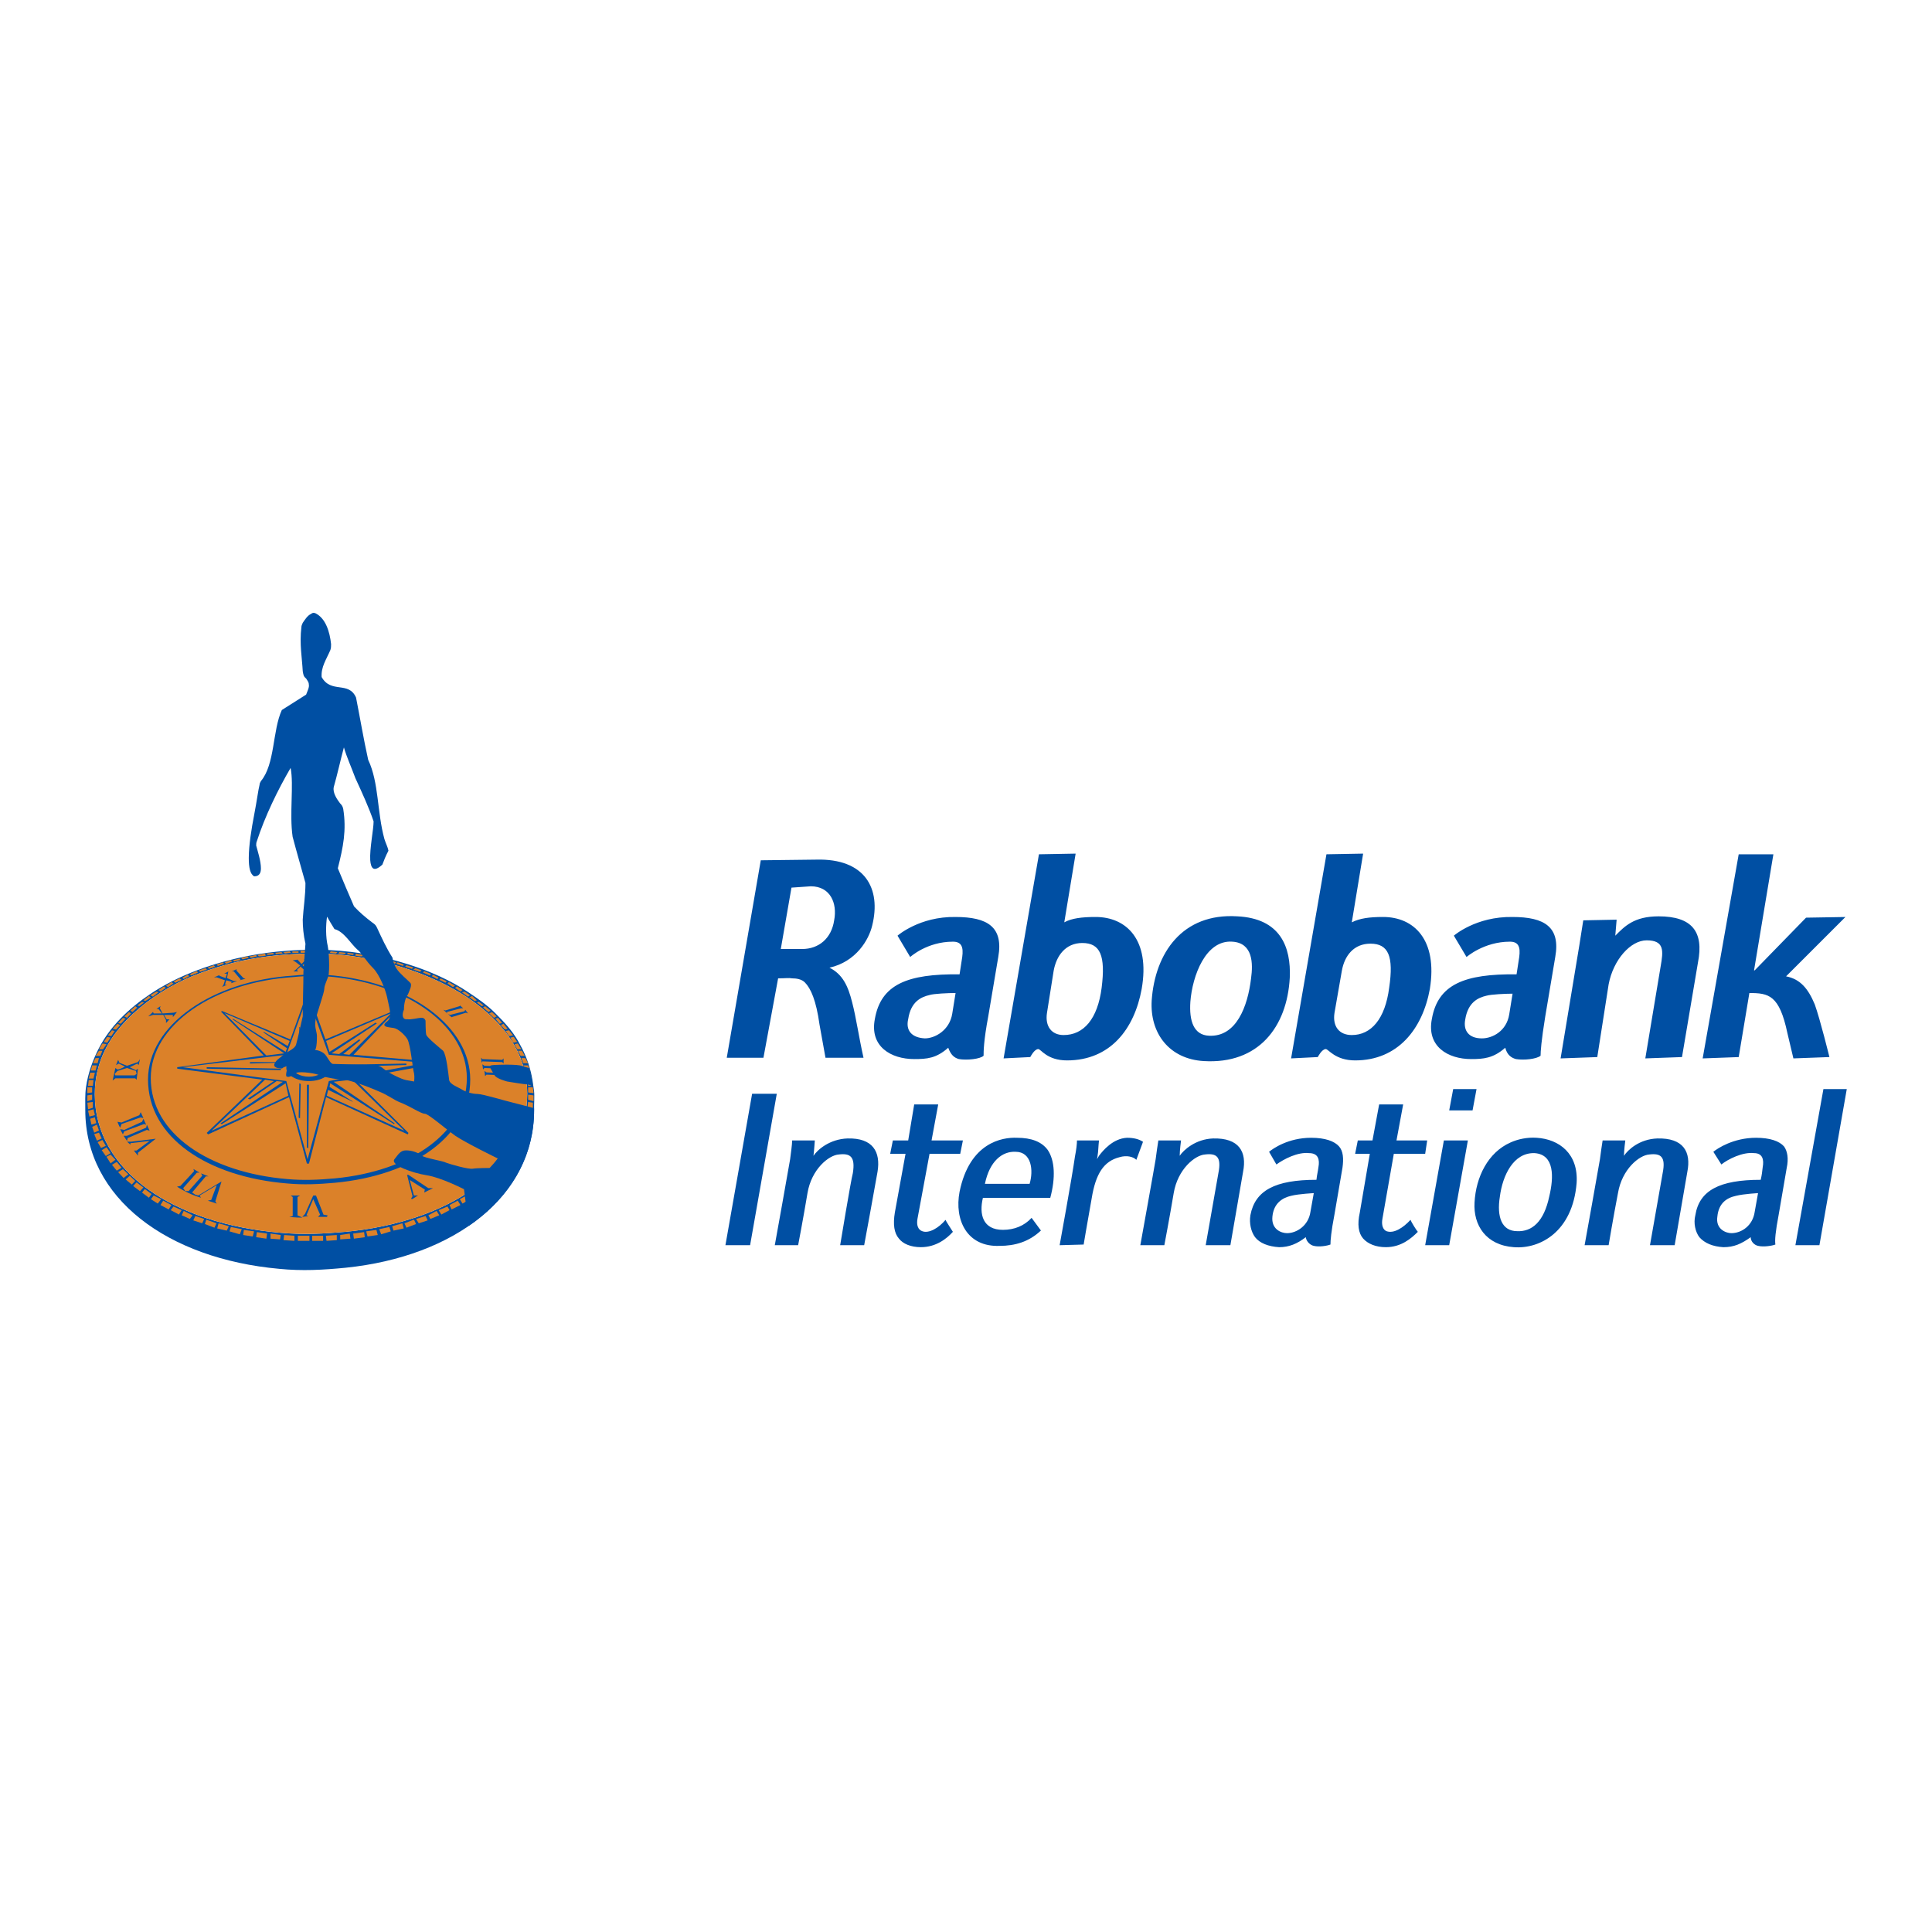
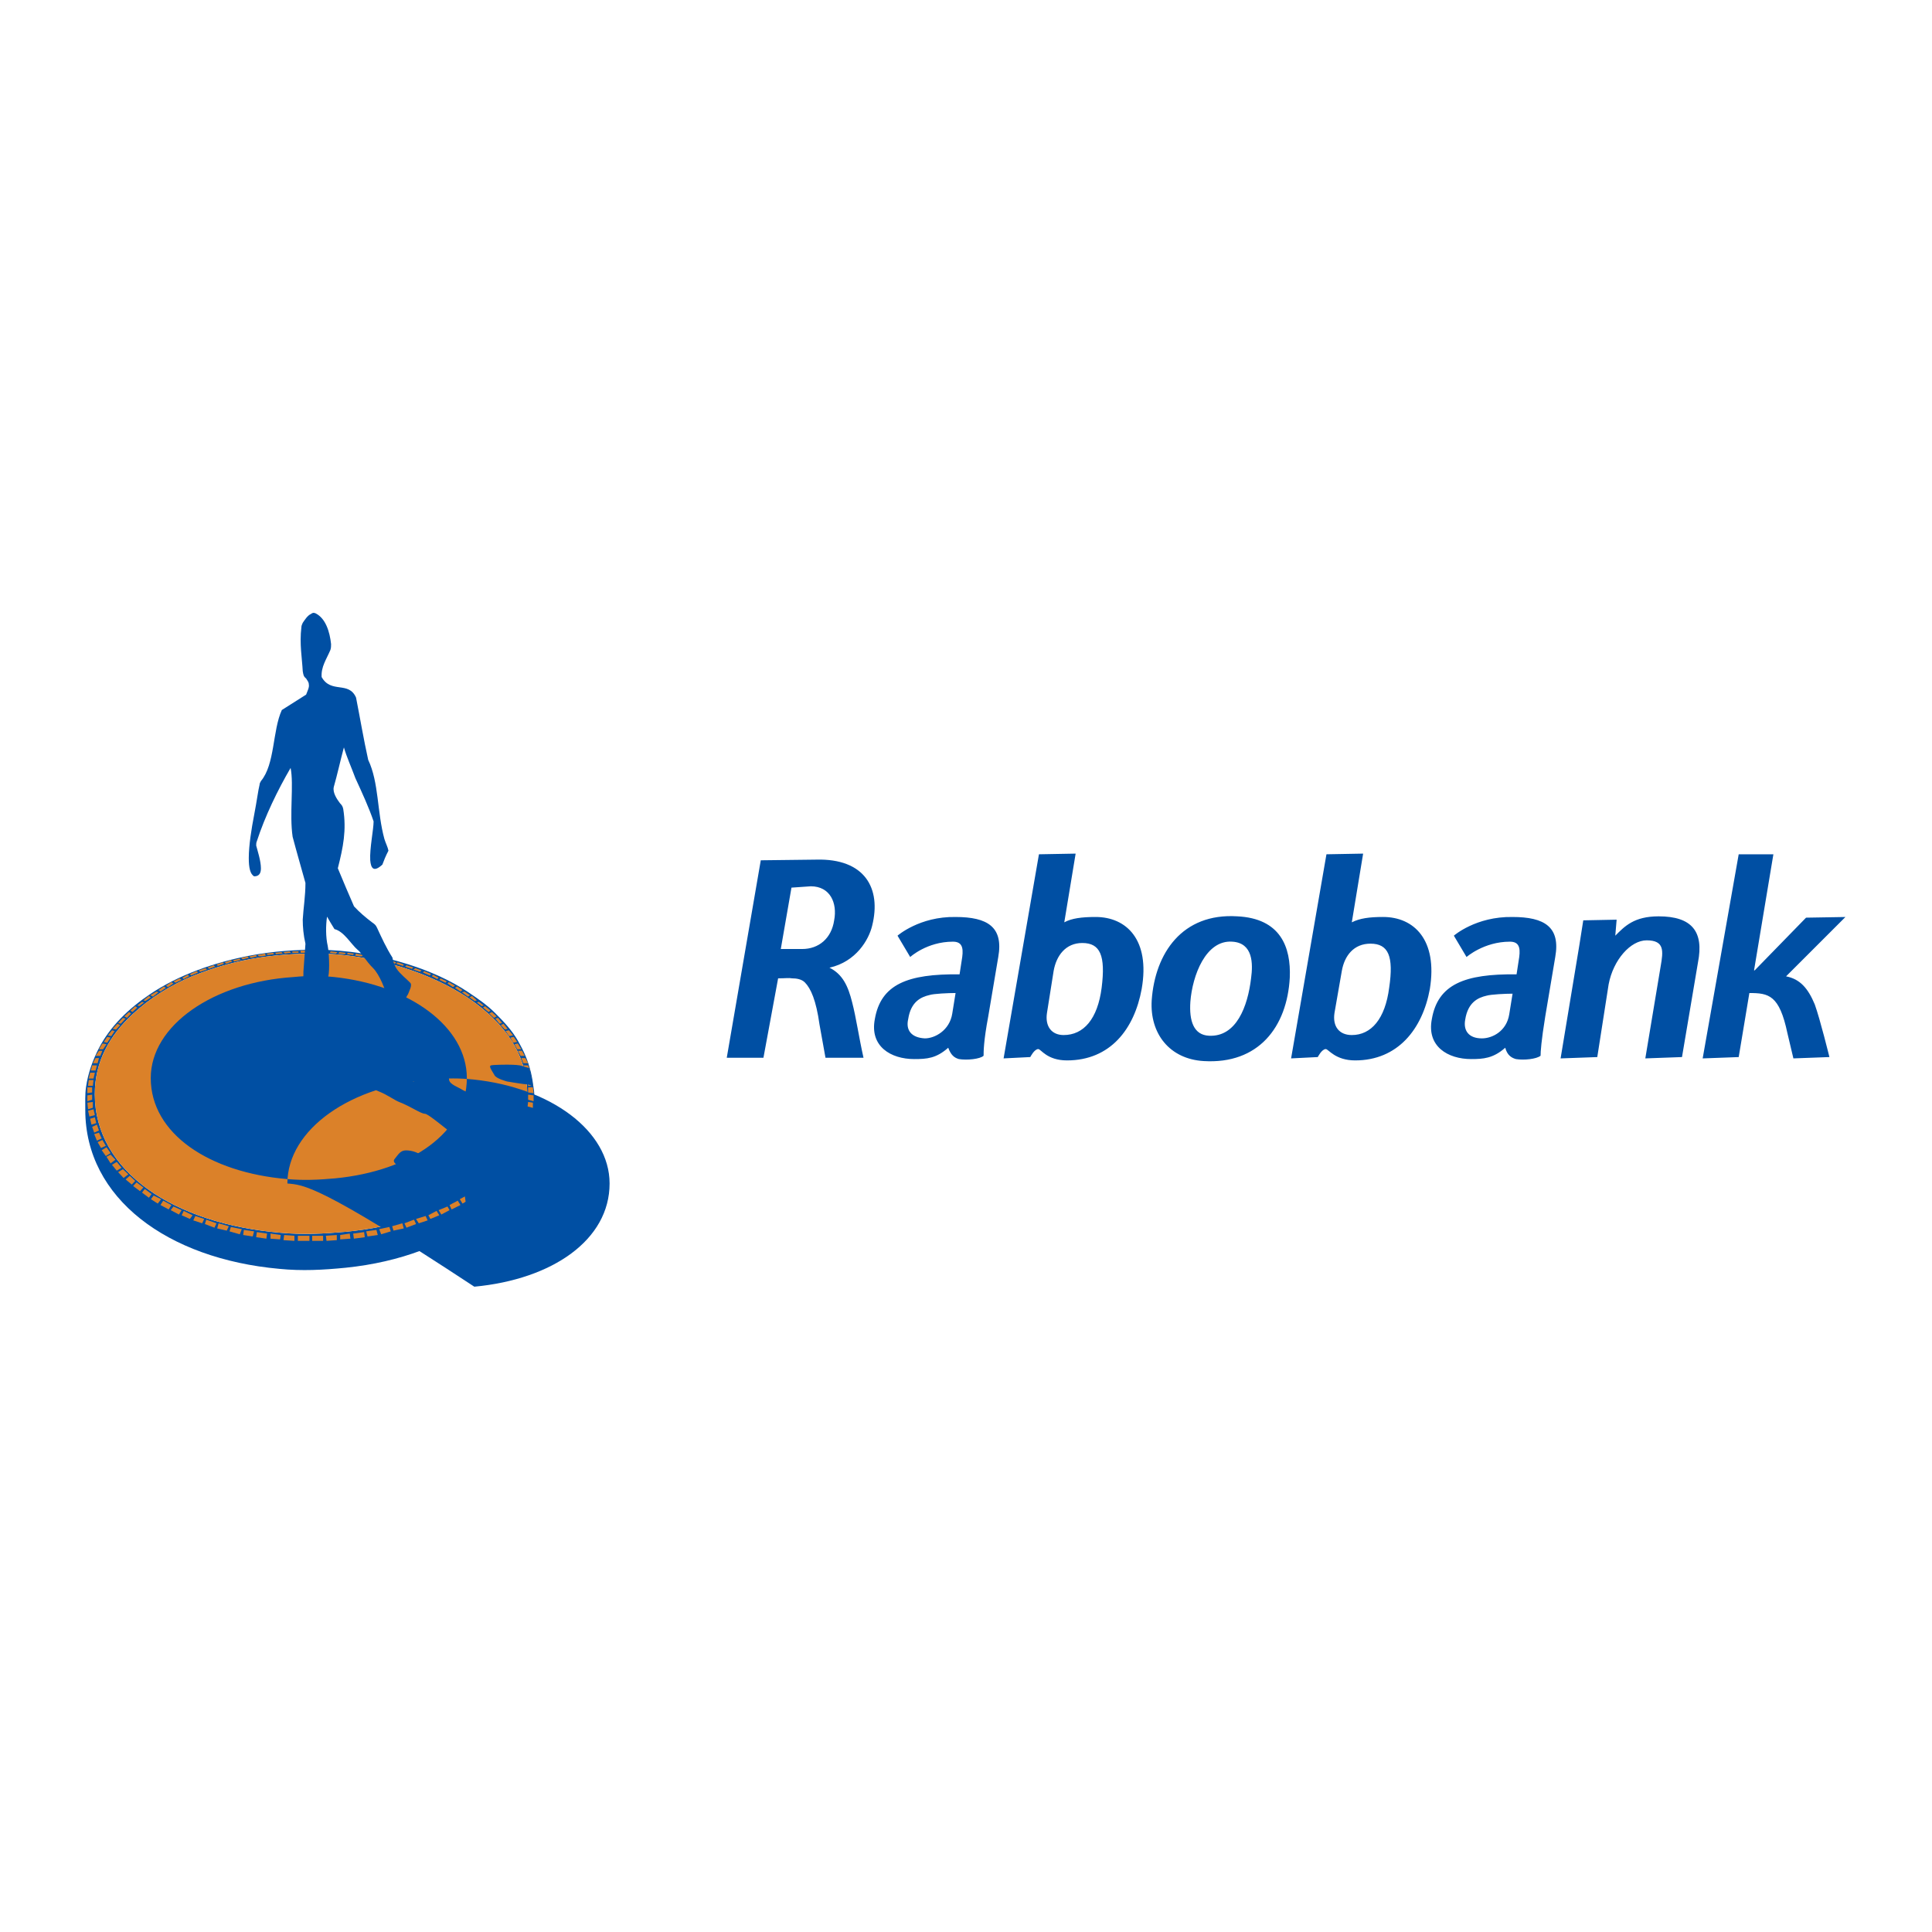
<svg xmlns="http://www.w3.org/2000/svg" version="1.0" id="Layer_1" x="0px" y="0px" width="192.756px" height="192.756px" viewBox="0 0 192.756 192.756" enable-background="new 0 0 192.756 192.756" xml:space="preserve">
  <g>
-     <polygon fill-rule="evenodd" clip-rule="evenodd" fill="#FFFFFF" points="0,0 192.756,0 192.756,192.756 0,192.756 0,0  " />
    <path fill-rule="evenodd" clip-rule="evenodd" fill="#004FA3" d="M28.072,123c-10.714-0.877-18.614-6.137-18.614-13.83   c0-3.287,1.49-5.852,3.732-7.947c1.745-1.629,3.93-3.021,6.325-3.96c1.749-0.685,3.59-1.227,5.401-1.563   c2.404-0.447,4.746-0.571,6.766-0.564c5.064,0.015,11.966,1.803,16.443,5.487c2.629,2.162,4.478,4.953,4.478,8.494   c0,7.5-7.733,12.811-18.175,13.785C32.249,123.098,30.251,123.193,28.072,123L28.072,123z M27.875,126.594   c-11.147-1.004-19.366-7.029-19.366-15.846c0-0.773-0.034-1.533,0.071-2.27c0.199-1.406,0.679-2.727,1.293-3.912   c1.13-2.18,2.96-3.932,5.079-5.365c2.864-1.937,6.421-3.178,9.947-3.854c2.348-0.451,4.683-0.601,6.79-0.589   c2.943,0.016,6.102,0.515,9.073,1.463c2.126,0.678,4.158,1.568,5.945,2.765c0.959,0.643,1.892,1.281,2.688,2.08   c0.859,0.861,1.678,1.717,2.283,2.777c0.57,0.998,0.998,1.938,1.29,3.145c0.132,0.549,0.221,1.152,0.311,1.842   c0.066,0.51-0.01,1.395,0.01,1.918c0,8.594-7.935,14.619-18.799,15.734C32.222,126.705,30.143,126.818,27.875,126.594   L27.875,126.594z" />
    <path fill-rule="evenodd" clip-rule="evenodd" fill="#DB8129" d="M28.072,123c-10.714-0.877-18.614-6.137-18.614-13.83   c0-3.287,1.49-5.852,3.732-7.947c1.745-1.629,3.93-3.021,6.325-3.96c1.749-0.685,3.59-1.227,5.401-1.563   c2.404-0.447,4.746-0.571,6.766-0.564c5.064,0.015,11.966,1.803,16.443,5.487c2.629,2.162,4.478,4.953,4.478,8.494   c0,7.5-7.733,12.811-18.175,13.785C32.249,123.098,30.251,123.193,28.072,123L28.072,123z" />
-     <path fill-rule="evenodd" clip-rule="evenodd" fill="#004FA3" d="M28.672,118.076c-8.002-0.656-13.903-4.6-13.903-10.369   c0-5.406,6.375-9.861,14.514-10.371c1.424-0.146,2.645-0.146,4.069,0c7.664,0.803,13.564,5.111,13.564,10.371   c0,5.623-5.697,9.566-13.496,10.297C31.792,118.15,30.3,118.223,28.672,118.076L28.672,118.076z M29.283,97.48   c-8.003,0.512-14.242,4.82-14.242,10.08c0,5.551,5.833,9.422,13.631,10.078c1.628,0.146,3.12,0.074,4.748-0.072   c7.596-0.73,13.157-4.602,13.157-10.006c0-5.113-5.697-9.275-13.225-10.08C31.927,97.336,30.707,97.336,29.283,97.48L29.283,97.48z   " />
-     <path fill-rule="evenodd" clip-rule="evenodd" fill="#004FA3" d="M29.866,108.078l0.137,0.072l-0.069,3.426l-0.137-0.072   L29.866,108.078L29.866,108.078z M30.824,105.674c0.889,0,1.574,0.363,1.574,0.873c0,0.438-0.685,0.875-1.574,0.875   c-0.89,0-1.643-0.438-1.643-0.875C29.181,106.037,29.934,105.674,30.824,105.674L30.824,105.674z M30.824,105.164   c1.232,0,2.19,0.654,2.19,1.383c0,0.73-0.958,1.312-2.19,1.312c-1.232,0-2.259-0.582-2.259-1.312   C28.565,105.818,29.592,105.164,30.824,105.164L30.824,105.164z M33.836,105.164l1.985-1.459l0.137,0.074l-1.711,1.385l0.616,0.072   l4.176-4.154l-6.503,2.77l0.342,1.094l4.586-2.916l0.136,0.074l-4.518,2.986L33.836,105.164L33.836,105.164z M32.741,108.734   l2.396,1.166h0.068l-2.327-1.457l0.068-0.365l6.366,4.08l0.068-0.072l-6.092-4.154l1.848-0.217l5.202,5.1l-7.735-3.496   L32.741,108.734L32.741,108.734z M30.824,99.115h-0.206l-1.643,4.59l-6.845-2.842l-0.068,0.074l4.244,4.371l-8.625,1.166v0.146   l8.488,1.094l-5.544,5.318l0.137,0.146l8.077-3.717l1.78,6.631h0.206l1.711-6.631l8.146,3.717l0.069-0.146l-5.408-5.393   l8.352-1.529v-0.146l-8.42-0.729l4.107-4.299l-0.137-0.074l-6.777,2.842L30.824,99.115L30.824,99.115z M30.687,99.406l2.122,5.83   l9.721,0.801l-9.721,1.822l-2.122,7.799l-2.122-7.799l-10.336-1.385l10.336-1.238L30.687,99.406L30.687,99.406z M30.619,108.225   h0.206l-0.068,6.34l-0.137-0.072V108.225L30.619,108.225z M29.866,105.09h0.137l-0.069-2.623h-0.068V105.09L29.866,105.09z    M30.619,105.018h0.206v-4.592l-0.206,0.146V105.018L30.619,105.018z M27.47,105.965l0.068,0.072l-2.601,0.074v-0.146H27.47   L27.47,105.965z M20.625,106.621l7.393,0.145v-0.145l-7.393-0.146V106.621L20.625,106.621z M21.104,112.814l7.667-3.496   l-0.274-1.24l-6.366,4.08l-0.137-0.072l6.229-4.154l-0.616-0.072l-2.669,1.822l-0.205-0.072l2.601-1.75l-0.89-0.145L21.104,112.814   L21.104,112.814z M28.907,103.852l-0.205,0.51l-2.328-1.385h-0.137l2.396,1.604l-0.137,0.365l-5.203-3.279h-0.137l5.203,3.424   l-1.78,0.219l-4.175-4.227L28.907,103.852L28.907,103.852z M33.152,106.475l7.393-0.219v-0.145l-7.393,0.145V106.475   L33.152,106.475z" />
-     <path fill-rule="evenodd" clip-rule="evenodd" fill="#004FA3" d="M12.671,113.908h0.41l2.459-0.295l-1.776,1.396v0.295l-0.41-0.516   h0.273l1.298-0.955l-1.913,0.221v0.146L12.671,113.908L12.671,113.908z M15.609,100.67l0.41-0.293l-0.069,0.219l0.273,0.516   l1.093-0.074l0.342-0.072l-0.41,0.514v-0.221H16.36l0.273,0.441h0.273l-0.341,0.369v-0.295l-0.274-0.516h-1.025l-0.477,0.148   l0.477-0.441l0.069,0.146h0.821l-0.342-0.441H15.609L15.609,100.67z M30.16,121.408l0.274-0.295l0.819-1.838h0.273l0.751,1.912   l0.41,0.074l-0.068,0.146h-0.888l0.205-0.221l-0.683-1.545l-0.684,1.619l0.206,0.072L30.16,121.408L30.16,121.408z M46.214,100.596   l-0.341-0.293v0.074l-1.435,0.439l-0.206-0.072l0.41,0.367l-0.068-0.146l1.434-0.369H46.214L46.214,100.596z M46.692,101.111   l-0.273-0.367l-0.069,0.146l-1.434,0.367l-0.205-0.074l0.41,0.369l-0.068-0.074l1.435-0.441L46.692,101.111L46.692,101.111z    M41.022,119.57l0.137-0.221l-0.546-2.133h0.136l1.981,1.324h0.478l-0.888,0.439l0.068-0.293l-1.503-0.957l0.41,1.545h0.41   c-0.273,0.148-0.41,0.295-0.614,0.367L41.022,119.57L41.022,119.57z M19.297,116.629l0.616,0.367h-0.274l-1.366,1.545l0.205,0.293   h0.342l1.367-1.545l-0.137-0.221l0.751,0.295h-0.273l-1.366,1.617l0.342,0.221l0.273,0.074l2.323-1.396l-0.615,1.984l0.137,0.221   l-0.888-0.295l0.341-0.072l0.547-1.471l-1.708,1.029l0.136,0.221c-1.297-0.367-2.39-1.104-2.39-1.104L18,118.318l1.366-1.469   L19.297,116.629L19.297,116.629z M23.67,97.877l-0.615,0.219l0.068-0.146l-0.546-0.146l-0.138,0.441h0.206l-0.479,0.221   l0.138-0.221l0.135-0.441l-0.819-0.295h-0.273l0.546-0.221v0.072l0.615,0.223l0.137-0.441h-0.273l0.409-0.222l-0.136,0.663   l0.683,0.295H23.67L23.67,97.877z M30.16,121.482c-0.683,0-1.298-0.074-1.298-0.074l0.342-0.074v-1.91l-0.206-0.148h0.957   l-0.273,0.148v1.838l0.34,0.146L30.16,121.482L30.16,121.482z M11.509,107.289h1.914l0.205-0.146l-0.068-0.295l-0.888-0.295   l-0.957,0.295l-0.273,0.295L11.509,107.289L11.509,107.289z M11.578,106.26l0.205-0.516l0.137,0.293l0.751,0.295l1.093-0.367   l0.205-0.295l-0.137,0.59l-0.136-0.148l-0.751,0.369l0.615,0.293l0.205-0.146l-0.137,1.104l-0.137-0.148h-1.981l-0.272,0.221   l0.272-1.25l0.206,0.148c0.273,0,0.751-0.295,0.751-0.295l-0.615-0.295L11.578,106.26L11.578,106.26z M50.245,106.111v-0.514   l-0.137,0.146l-1.981-0.074l-0.137-0.146l0.068,0.514l0.068-0.146l1.981,0.074L50.245,106.111L50.245,106.111z M50.655,107.361   v-0.439l-0.205,0.146l-1.913-0.074l-0.206-0.146l0.068,0.514l0.137-0.146l1.913,0.074L50.655,107.361L50.655,107.361z    M50.45,106.701v-0.441l-0.137,0.146l-1.981-0.074l-0.205-0.146l0.068,0.516l0.137-0.148l1.981,0.074L50.45,106.701L50.45,106.701z    M30.023,96.479l0.342,0.294l-0.068,0.146l0.547-0.073l-0.206-0.073l-0.479-0.515h0.069l0,0l0.546-0.515h-0.478l0.137,0.074   l-0.342,0.367l0,0l-0.409-0.441l-0.479,0.074l0.273,0.147l0.479,0.368l-0.479,0.441l-0.205,0.146h0.478l-0.136-0.146l0.409-0.368   V96.479L30.023,96.479z M23.124,96.919l0.479-0.22v0.147l0.683,0.736l0.205,0.072l-0.615,0.148l0.137-0.074l-0.684-0.81H23.124   L23.124,96.919z M12.329,113.318h0.342l1.913-0.809l0.069-0.295l0.273,0.59l-0.273-0.074l-1.914,0.809l-0.068,0.295   C12.535,113.613,12.329,113.318,12.329,113.318L12.329,113.318z M11.715,111.922l0.41,0.072l1.776-0.734l0.136-0.295l0.273,0.59   l-0.273-0.074l-1.913,0.662l-0.137,0.367C11.851,112.289,11.715,111.922,11.715,111.922L11.715,111.922z M11.988,112.656   l0.41,0.074l1.775-0.809l0.137-0.295l0.274,0.588l-0.205-0.072l-1.981,0.734l-0.137,0.295   C12.125,112.951,11.988,112.656,11.988,112.656L11.988,112.656z" />
+     <path fill-rule="evenodd" clip-rule="evenodd" fill="#004FA3" d="M28.672,118.076c0-5.406,6.375-9.861,14.514-10.371c1.424-0.146,2.645-0.146,4.069,0c7.664,0.803,13.564,5.111,13.564,10.371   c0,5.623-5.697,9.566-13.496,10.297C31.792,118.15,30.3,118.223,28.672,118.076L28.672,118.076z M29.283,97.48   c-8.003,0.512-14.242,4.82-14.242,10.08c0,5.551,5.833,9.422,13.631,10.078c1.628,0.146,3.12,0.074,4.748-0.072   c7.596-0.73,13.157-4.602,13.157-10.006c0-5.113-5.697-9.275-13.225-10.08C31.927,97.336,30.707,97.336,29.283,97.48L29.283,97.48z   " />
    <path fill-rule="evenodd" clip-rule="evenodd" fill="#DB8129" d="M32.237,123.801v-0.51h-1.091v0.51H32.237L32.237,123.801z    M31.079,95.061h-0.409v-0.219h0.409V95.061L31.079,95.061z M29.715,123.801v-0.51h1.159v0.51H29.715L29.715,123.801z    M28.351,123.217l1.023,0.074v0.51l-1.091-0.072L28.351,123.217L28.351,123.217z M26.988,123.582v-0.51l1.023,0.145l-0.068,0.438   L26.988,123.582L26.988,123.582z M25.556,123.436l0.068-0.51l1.022,0.146l-0.068,0.51L25.556,123.436L25.556,123.436z    M24.261,123.217l0.068-0.51l1.022,0.146l-0.137,0.51L24.261,123.217L24.261,123.217z M22.897,122.854l0.137-0.439l1.091,0.219   l-0.204,0.512L22.897,122.854L22.897,122.854z M21.67,122.561l0.136-0.512l1.022,0.293l-0.205,0.438L21.67,122.561L21.67,122.561z    M20.443,122.123l0.136-0.438l1.023,0.363l-0.205,0.439L20.443,122.123L20.443,122.123z M19.284,121.758l0.205-0.438l0.887,0.293   l-0.205,0.436L19.284,121.758L19.284,121.758z M18.125,121.248l0.205-0.438l0.887,0.438l-0.273,0.365L18.125,121.248   L18.125,121.248z M17.034,120.736l0.273-0.363l0.818,0.363l-0.273,0.439L17.034,120.736L17.034,120.736z M16.012,120.227   l0.272-0.438l0.818,0.438l-0.273,0.438L16.012,120.227L16.012,120.227z M15.057,119.643l0.273-0.365l0.75,0.365l-0.341,0.438   L15.057,119.643L15.057,119.643z M14.171,118.986l0.273-0.363l0.682,0.51l-0.272,0.365L14.171,118.986L14.171,118.986z    M13.284,118.33l0.341-0.365l0.682,0.512l-0.341,0.363L13.284,118.33L13.284,118.33z M12.535,117.674l0.409-0.365l0.545,0.512   l-0.341,0.363L12.535,117.674L12.535,117.674z M11.785,116.943l0.477-0.291l0.545,0.512l-0.477,0.363L11.785,116.943   L11.785,116.943z M11.171,116.215l0.478-0.291l0.477,0.582l-0.477,0.293L11.171,116.215L11.171,116.215z M10.626,115.412   l0.409-0.219l0.478,0.512l-0.478,0.363L10.626,115.412L10.626,115.412z M10.148,114.756l0.478-0.291l0.409,0.582l-0.477,0.293   L10.148,114.756L10.148,114.756z M9.74,113.953l0.477-0.219l0.341,0.584l-0.478,0.219L9.74,113.953L9.74,113.953z M9.398,113.15   l0.477-0.145l0.273,0.582l-0.478,0.219L9.398,113.15L9.398,113.15z M9.194,112.422l0.477-0.219l0.205,0.584l-0.477,0.219   L9.194,112.422L9.194,112.422z M8.989,111.619l0.477-0.146l0.136,0.584l-0.477,0.146L8.989,111.619L8.989,111.619z M8.785,110.816   l0.545-0.145l0.136,0.582L8.921,111.4L8.785,110.816L8.785,110.816z M8.717,110.014l0.545-0.072v0.584l-0.478,0.146L8.717,110.014   L8.717,110.014z M8.717,109.869v-0.584l0.477-0.072v0.51L8.717,109.869L8.717,109.869z M8.717,109.066v-0.584h0.477v0.512   L8.717,109.066L8.717,109.066z M8.785,108.336l0.068-0.582H9.33l-0.068,0.582H8.785L8.785,108.336z M8.853,107.607l0.136-0.584   h0.477l-0.136,0.584H8.853L8.853,107.607z M9.058,106.805l0.136-0.51h0.477l-0.136,0.51H9.058L9.058,106.805z M9.262,106.076   l0.273-0.512h0.34l-0.136,0.512H9.262L9.262,106.076z M9.535,105.346l0.34-0.51h0.341l-0.205,0.51H9.535L9.535,105.346z    M9.875,104.689l0.341-0.584l0.409,0.072l-0.341,0.512H9.875L9.875,104.689z M10.353,103.959l0.341-0.51l0.341,0.074l-0.341,0.51   L10.353,103.959L10.353,103.959z M10.762,103.305l0.409-0.512l0.273,0.072l-0.341,0.512L10.762,103.305L10.762,103.305z    M11.239,102.646l0.478-0.51l0.273,0.145l-0.409,0.438L11.239,102.646L11.239,102.646z M11.785,102.064l0.477-0.512l0.273,0.072   l-0.477,0.512L11.785,102.064L11.785,102.064z M12.398,101.406l0.477-0.438l0.205,0.146l-0.409,0.438L12.398,101.406   L12.398,101.406z M13.012,100.824l0.478-0.439l0.204,0.146l-0.477,0.438L13.012,100.824L13.012,100.824z M13.693,100.312   l0.478-0.365l0.204,0.074l-0.477,0.363L13.693,100.312L13.693,100.312z M14.308,99.803l0.545-0.438l0.204,0.145l-0.545,0.365   L14.308,99.803L14.308,99.803z M14.989,99.291l0.613-0.363L15.807,99l-0.546,0.438L14.989,99.291L14.989,99.291z M15.807,98.781   l0.545-0.365l0.205,0.146l-0.545,0.365L15.807,98.781L15.807,98.781z M16.557,98.344l0.545-0.365l0.205,0.146l-0.546,0.363   L16.557,98.344L16.557,98.344z M17.307,97.906l0.613-0.291l0.205,0.145l-0.614,0.291L17.307,97.906L17.307,97.906z M18.193,97.541   l0.545-0.292l0.137,0.146l-0.545,0.293L18.193,97.541L18.193,97.541z M18.943,97.176l0.682-0.292l0.137,0.145l-0.682,0.293   L18.943,97.176L18.943,97.176z M19.83,96.811l0.682-0.218l0.136,0.146l-0.682,0.219L19.83,96.811L19.83,96.811z M20.715,96.52   l0.614-0.219l0.137,0.146l-0.614,0.219L20.715,96.52L20.715,96.52z M21.602,96.228l0.614-0.219l0.136,0.146l-0.614,0.219   L21.602,96.228L21.602,96.228z M22.42,96.009l0.614-0.219l0.136,0.146l-0.613,0.218L22.42,96.009L22.42,96.009z M23.238,95.79   l0.683-0.146l0.068,0.146l-0.613,0.146L23.238,95.79L23.238,95.79z M24.057,95.571l0.681-0.146l0.068,0.146l-0.613,0.146   L24.057,95.571L24.057,95.571z M24.875,95.426l0.682-0.146l0.068,0.146l-0.614,0.146L24.875,95.426L24.875,95.426z M29.988,94.842   h0.544v0.219h-0.544V94.842L29.988,94.842z M25.692,95.279l0.75-0.146l0.068,0.219l-0.682,0.073L25.692,95.279L25.692,95.279z    M26.579,95.134l0.682-0.073l0.069,0.146l-0.614,0.072L26.579,95.134L26.579,95.134z M27.465,95.061l0.614-0.073l0.137,0.146   l-0.682,0.073L27.465,95.061L27.465,95.061z M28.283,94.988l0.614-0.072l0.136,0.146l-0.614,0.073L28.283,94.988L28.283,94.988z    M29.169,94.916h0.613v0.146h-0.613V94.916L29.169,94.916z M33.602,123.217l-1.091,0.074l0.068,0.51l1.023-0.072V123.217   L33.602,123.217z M34.964,123.582l-0.068-0.51l-0.955,0.145v0.438L34.964,123.582L34.964,123.582z M36.396,123.436l-0.068-0.51   l-1.091,0.146l0.068,0.51L36.396,123.436L36.396,123.436z M37.691,123.217l-0.136-0.51l-1.023,0.146l0.137,0.51L37.691,123.217   L37.691,123.217z M38.987,122.854l-0.137-0.439l-1.022,0.219l0.204,0.512L38.987,122.854L38.987,122.854z M40.282,122.561   l-0.137-0.512l-1.022,0.293l0.136,0.438L40.282,122.561L40.282,122.561z M41.509,122.123l-0.204-0.438l-0.955,0.363l0.204,0.439   L41.509,122.123L41.509,122.123z M42.668,121.758l-0.205-0.438l-0.955,0.293l0.273,0.436L42.668,121.758L42.668,121.758z    M43.827,121.248l-0.272-0.438l-0.819,0.438l0.205,0.365L43.827,121.248L43.827,121.248z M44.85,120.736l-0.204-0.363l-0.886,0.363   l0.273,0.439L44.85,120.736L44.85,120.736z M45.94,120.227l-0.272-0.438l-0.819,0.438l0.205,0.438L45.94,120.227L45.94,120.227z    M46.896,119.643l-0.341-0.365l-0.682,0.365l0.273,0.438L46.896,119.643L46.896,119.643z M47.782,118.986l-0.341-0.363l-0.682,0.51   l0.34,0.365L47.782,118.986L47.782,118.986z M48.668,118.33l-0.341-0.365l-0.749,0.512l0.408,0.363L48.668,118.33L48.668,118.33z    M49.418,117.674l-0.41-0.365l-0.613,0.512l0.409,0.363L49.418,117.674L49.418,117.674z M50.099,116.943l-0.409-0.291l-0.545,0.512   l0.477,0.363L50.099,116.943L50.099,116.943z M50.782,116.215l-0.478-0.291l-0.545,0.582l0.477,0.293L50.782,116.215   L50.782,116.215z M51.327,115.412l-0.477-0.219l-0.478,0.512l0.546,0.363L51.327,115.412L51.327,115.412z M51.736,114.756   l-0.409-0.291l-0.409,0.582l0.477,0.293L51.736,114.756L51.736,114.756z M52.145,113.953l-0.409-0.219l-0.341,0.584l0.478,0.219   L52.145,113.953L52.145,113.953z M52.486,113.15l-0.478-0.145l-0.272,0.582l0.477,0.219L52.486,113.15L52.486,113.15z    M52.759,112.422l-0.477-0.219l-0.205,0.584l0.477,0.219L52.759,112.422L52.759,112.422z M52.963,111.619l-0.478-0.146   l-0.204,0.584l0.545,0.146L52.963,111.619L52.963,111.619z M53.099,110.816l-0.477-0.145l-0.137,0.582l0.545,0.146L53.099,110.816   L53.099,110.816z M53.168,110.014l-0.478-0.072l-0.068,0.584l0.545,0.146V110.014L53.168,110.014z M53.236,109.869v-0.584   l-0.545-0.072v0.51L53.236,109.869L53.236,109.869z M53.236,109.066l-0.068-0.584H52.69v0.512L53.236,109.066L53.236,109.066z    M53.168,108.336l-0.137-0.582h-0.409l0.068,0.582H53.168L53.168,108.336z M53.031,107.607l-0.136-0.584h-0.409l0.068,0.584H53.031   L53.031,107.607z M52.895,106.805l-0.205-0.51h-0.478l0.204,0.51H52.895L52.895,106.805z M52.69,106.076l-0.273-0.512h-0.409   l0.205,0.512H52.69L52.69,106.076z M52.35,105.346l-0.273-0.51h-0.409l0.272,0.51H52.35L52.35,105.346z M52.008,104.689   l-0.34-0.584l-0.341,0.072l0.273,0.512H52.008L52.008,104.689z M51.6,103.959l-0.341-0.51l-0.341,0.074l0.272,0.51L51.6,103.959   L51.6,103.959z M51.19,103.305l-0.409-0.512l-0.342,0.072l0.342,0.512L51.19,103.305L51.19,103.305z M50.646,102.646l-0.41-0.51   l-0.273,0.145l0.409,0.438L50.646,102.646L50.646,102.646z M50.099,102.064l-0.409-0.512l-0.272,0.072l0.409,0.512L50.099,102.064   L50.099,102.064z M49.554,101.406l-0.478-0.438l-0.272,0.146l0.477,0.438L49.554,101.406L49.554,101.406z M48.941,100.824   l-0.546-0.439l-0.205,0.146l0.546,0.438L48.941,100.824L48.941,100.824z M48.259,100.312l-0.477-0.365l-0.204,0.074l0.477,0.363   L48.259,100.312L48.259,100.312z M47.578,99.803l-0.479-0.438l-0.272,0.145l0.546,0.365L47.578,99.803L47.578,99.803z    M46.896,99.291l-0.545-0.363L46.077,99l0.614,0.438L46.896,99.291L46.896,99.291z M46.146,98.781L45.6,98.416l-0.204,0.146   l0.545,0.365L46.146,98.781L46.146,98.781z M45.396,98.344l-0.613-0.365l-0.137,0.146l0.545,0.363L45.396,98.344L45.396,98.344z    M44.578,97.906l-0.614-0.291l-0.136,0.145l0.614,0.291L44.578,97.906L44.578,97.906z M43.759,97.541l-0.545-0.292l-0.137,0.146   l0.545,0.293L43.759,97.541L43.759,97.541z M43.009,97.176l-0.682-0.292l-0.136,0.145l0.682,0.293L43.009,97.176L43.009,97.176z    M42.055,96.811l-0.614-0.218l-0.205,0.146l0.682,0.219L42.055,96.811L42.055,96.811z M41.237,96.52l-0.682-0.219l-0.136,0.146   l0.682,0.219L41.237,96.52L41.237,96.52z M40.282,96.228l-0.614-0.219l-0.136,0.146l0.682,0.219L40.282,96.228L40.282,96.228z    M39.532,96.009L38.85,95.79l-0.067,0.146l0.613,0.218L39.532,96.009L39.532,96.009z M38.714,95.79l-0.682-0.146l-0.068,0.146   l0.613,0.146L38.714,95.79L38.714,95.79z M37.828,95.571l-0.614-0.146l-0.136,0.146l0.682,0.146L37.828,95.571L37.828,95.571z    M37.01,95.426l-0.682-0.146l-0.068,0.146l0.682,0.146L37.01,95.426L37.01,95.426z M31.965,94.842h-0.545v0.219h0.477   L31.965,94.842L31.965,94.842z M36.192,95.279l-0.682-0.146l-0.068,0.219l0.682,0.073L36.192,95.279L36.192,95.279z M35.305,95.134   l-0.613-0.073l-0.069,0.146l0.614,0.072L35.305,95.134L35.305,95.134z M34.487,95.061l-0.613-0.073l-0.137,0.146l0.682,0.073   L34.487,95.061L34.487,95.061z M33.669,94.988l-0.682-0.072l-0.068,0.146l0.614,0.073L33.669,94.988L33.669,94.988z M32.783,94.916   h-0.613l-0.068,0.146h0.614L32.783,94.916L32.783,94.916z" />
    <path fill-rule="evenodd" clip-rule="evenodd" fill="#004FA3" d="M31.483,104.686l-0.067,0.074c0.269,0,0.74,0.146,1.01,0.438   c0.27,0.293,0.539,0.951,0.808,0.951c0.27,0,2.491,0.072,2.962,0.072c0.538,0.074,1.414-0.145,2.019,0.365   c0.606,0.514,1.885,1.098,2.289,1.17c0.404,0.074,0.808,0.146,0.808,0.146s0.067-0.438,0-0.803   c-0.135-0.367-0.336-2.852-0.673-3.436c-0.336-0.514-0.942-1.025-1.346-1.098s-1.01-0.072-0.942-0.365   c0.134-0.293,0.471-0.293,0.539-0.73c0.135-0.367-0.135-1.316-0.269-1.975c-0.135-0.658-0.741-2.266-1.414-2.923   c-0.673-0.658-1.211-1.608-1.548-1.828c-0.606-0.512-1.347-1.828-2.289-2.047c-0.269-0.439-0.539-0.877-0.741-1.243   c-0.135,0.877-0.135,2.047,0.068,2.924c0.134,0.658,0.202,2.339,0.067,2.998c-0.202,0.584-0.404,0.949-0.404,1.242   c0,0.439-0.74,2.412-0.875,3.143c-0.135,0.732,0.135,1.17,0.135,1.609C31.618,103.736,31.618,104.32,31.483,104.686L31.483,104.686   z M53.181,108.412c-0.205-0.113-0.43-0.217-0.56-0.217c-0.27,0-2.02-0.293-2.02-0.293s-1.145-0.291-1.279-0.658   c-0.202-0.365-0.606-0.877-0.337-0.949c0.269-0.074,1.616-0.074,1.616-0.074s0.875,0,1.279,0.074   c0.176,0.062,0.585,0.168,0.916,0.268C52.985,107.158,53.07,107.773,53.181,108.412L53.181,108.412z M46.796,122.291   c-0.174-1.244-0.407-2.756-0.502-3.643c0,0-2.289-1.17-3.703-1.389c-1.414-0.219-3.703-1.023-3.231-1.609   c0.404-0.512,0.606-0.877,1.145-0.877c0.606,0,1.211,0.221,1.548,0.512c0.404,0.293,2.087,0.512,2.491,0.73   c0.404,0.146,2.154,0.658,2.625,0.586c0.404-0.072,1.683-0.072,1.683-0.072c0.27-0.293,0.539-0.586,0.808-0.951   c0,0-3.164-1.535-4.241-2.266c-1.01-0.73-2.693-2.193-3.029-2.193c-0.404,0-1.414-0.73-2.558-1.17   c-0.404-0.146-1.211-0.73-1.952-1.023c-1.481-0.658-3.097-1.17-3.366-1.17c-0.539,0-2.222-0.291-2.558-0.438   c-0.336-0.219-1.885-0.439-2.356-0.293c0,0-0.74,0.586-1.01,0.365c-0.134-0.072,0.068-0.805,0.135-1.023   c-0.135,0-0.336,0.074-0.471,0.146c-0.134,0.146-0.202,0.072-0.337,0.072c-0.269,0-0.673-0.145-0.538-0.438   c0.202-0.438,0.471-0.512,0.942-0.951c0.539-0.365,1.077-0.584,1.211-0.949c0.135-0.439,0.673-2.852,0.673-2.852   c0-1.461,0.067-2.996,0.067-4.458c0.067-0.877,0.135-1.901,0.202-2.778c-0.202-0.877-0.27-1.681-0.27-2.413   c0.067-1.169,0.27-2.339,0.27-3.654c-0.404-1.462-0.875-3.07-1.279-4.605c-0.336-2.266,0.135-5.19-0.202-6.872   c-1.279,2.193-2.559,4.825-3.366,7.31c-0.067,0.146-0.067,0.292-0.067,0.438c0.134,0.512,0.471,1.535,0.471,2.266   c0,0.439-0.134,0.804-0.673,0.804c-0.404-0.219-0.538-0.877-0.538-1.828c0-1.243,0.269-2.924,0.538-4.313   c0.27-1.389,0.404-2.485,0.539-2.997c0-0.146,0.067-0.22,0.134-0.366c1.414-1.681,1.145-5.044,2.087-7.091   c0.808-0.512,1.616-1.023,2.423-1.535c0.134-0.366,0.336-0.731,0.269-1.023c0-0.22-0.135-0.366-0.269-0.585   c-0.27-0.219-0.27-0.366-0.337-0.731c-0.067-1.316-0.336-2.705-0.135-4.386c0-0.146,0.068-0.292,0.135-0.438   c0.202-0.292,0.471-0.73,0.808-0.877c0.202-0.146,0.269-0.146,0.471-0.073c1.009,0.512,1.414,1.828,1.548,3.07   c0,0.22,0,0.366-0.067,0.585c-0.404,0.95-0.942,1.681-0.875,2.705c0.942,1.681,2.693,0.365,3.433,2.047   c0.404,2.046,0.741,4.093,1.212,6.213c1.077,2.266,0.875,5.19,1.616,7.895c0.134,0.438,0.337,0.804,0.404,1.169   c-0.27,0.512-0.471,1.023-0.605,1.389c-0.875,0.805-1.145,0.366-1.212-0.438c-0.067-1.169,0.336-3.07,0.336-3.875   c-0.471-1.388-1.144-2.85-1.817-4.312c-0.404-1.097-0.875-2.12-1.145-3.071c-0.336,1.243-0.673,2.778-1.01,3.948   c-0.134,0.585,0.336,1.242,0.606,1.608c0.202,0.22,0.269,0.292,0.336,0.585c0.337,2.12,0,3.801-0.539,5.921   c0.539,1.316,1.077,2.559,1.616,3.801c0.539,0.585,1.145,1.097,1.817,1.608c0.202,0.146,0.337,0.219,0.472,0.512   c0.471,1.023,0.942,2.047,1.548,2.997c0,0,0.067,0.585,0.404,1.097s1.077,1.097,1.346,1.388c0.269,0.221-0.067,0.805-0.202,1.17   c-0.27,0.367-0.404,0.951-0.404,1.535c-0.203,0.439-0.203,1.023,0.336,0.951c0.337,0.072,1.145-0.146,1.414-0.146   c0.336,0,0.404,0.293,0.404,0.293s0,1.096,0.067,1.389c0.067,0.291,1.346,1.314,1.683,1.607c0.336,0.365,0.539,2.412,0.605,2.924   c0.067,0.439,0.943,0.732,1.279,0.951s1.01,0.439,1.548,0.439c0.538,0,2.895,0.73,3.568,0.875c0.496,0.121,1.667,0.436,2.076,0.547   c0,0.062,0.002,0.123,0.004,0.18C53.288,115.523,50.837,119.504,46.796,122.291L46.796,122.291z" />
    <path fill-rule="evenodd" clip-rule="evenodd" fill="#004FA3" d="M178.196,97.41c1.397,0.268,2.196,1.199,2.862,2.797   c0.532,1.463,1.463,5.256,1.463,5.256l-3.594,0.133l-0.599-2.527c-0.799-3.795-1.864-3.994-3.794-3.994l-0.731,4.393l-0.333,1.996   l-3.595,0.133l3.595-20.364h3.461l-1.93,11.58h0.065l5.125-5.258l3.927-0.066L178.196,97.41L178.196,97.41z M135.203,105.797   c-1.997,0-2.662-1.131-2.929-1.131c-0.399,0-0.799,0.797-0.799,0.797l-2.662,0.133l3.527-20.364L136,85.165l-1.13,6.855   c0.799-0.399,1.729-0.533,3.127-0.533c3.062,0,5.458,2.263,4.659,7.188C141.924,102.668,139.462,105.797,135.203,105.797   L135.203,105.797z M106.452,105.797c-1.997,0-2.597-1.131-2.863-1.131c-0.398,0-0.798,0.797-0.798,0.797l-2.662,0.133l3.527-20.364   l3.661-0.067l-1.133,6.855c0.733-0.399,1.731-0.533,3.129-0.533c3.062,0,5.457,2.263,4.592,7.188   C113.173,102.668,110.777,105.797,106.452,105.797L106.452,105.797z M82.758,96.546c1.331,0.665,1.863,1.862,2.263,3.462   c0.399,1.529,0.666,3.459,1.131,5.523h-3.793l-0.599-3.328c-0.333-2.396-0.866-3.594-1.464-4.193c-0.333-0.332-0.865-0.4-1.265-0.4   c-0.333-0.064-0.666,0-1.398,0l-1.464,7.922h-3.66l3.394-19.701l5.524-0.066c4.858-0.134,6.522,2.861,5.59,6.588   C86.685,93.75,85.421,95.947,82.758,96.546L82.758,96.546z M167.813,105.463l-3.66,0.133l1.53-9.183   c0.267-1.531,0.4-2.596-1.397-2.596c-1.598,0-3.327,1.93-3.793,4.393l-1.132,7.254l-3.66,0.133l1.863-11.246l0.399-2.529   l3.328-0.066l-0.134,1.597c0.932-0.932,1.863-1.93,4.326-1.93c3.328,0,4.525,1.531,3.926,4.591L167.813,105.463L167.813,105.463z    M154.171,101.404c-0.4,2.463-0.467,3.527-0.467,3.926c-0.398,0.334-1.663,0.467-2.463,0.334c-0.465-0.133-0.865-0.4-1.064-1.131   c-1.197,1.062-2.196,1.131-3.394,1.131c-2.33,0-4.459-1.264-3.927-3.994c0.599-3.461,3.261-4.525,8.452-4.459l0.266-1.73   c0.133-0.998-0.066-1.53-0.932-1.53c-2.596,0-4.325,1.53-4.325,1.53l-1.265-2.129c0,0,2.196-1.93,5.856-1.864   c3.195,0,4.792,0.999,4.26,3.993L154.171,101.404L154.171,101.404z M98.598,101.404c-0.465,2.463-0.465,3.527-0.465,3.926   c-0.333,0.334-1.665,0.467-2.463,0.334c-0.465-0.133-0.798-0.4-1.065-1.131c-1.198,1.062-2.128,1.131-3.394,1.131   c-2.33,0-4.459-1.264-3.927-3.994c0.598-3.461,3.261-4.525,8.452-4.459l0.266-1.73c0.133-0.998-0.066-1.53-0.932-1.53   c-2.595,0-4.259,1.53-4.259,1.53l-1.265-2.129c0,0,2.196-1.93,5.791-1.864c3.194,0,4.792,0.999,4.26,3.993L98.598,101.404   L98.598,101.404z M120.095,105.863c-3.395-0.199-5.391-2.729-5.19-6.057c0.332-4.726,3.061-8.719,8.519-8.385   c4.325,0.2,5.391,3.061,5.257,6.124C128.414,102.469,125.552,106.195,120.095,105.863L120.095,105.863z M80.895,88.426l-1.93,0.133   L77.9,94.683h2.13c1.664,0,2.928-1.065,3.194-2.862C83.557,90.089,82.825,88.426,80.895,88.426L80.895,88.426z M122.956,93.951   c-2.662-0.201-3.993,3.393-4.192,5.989c-0.133,1.932,0.333,3.328,1.863,3.395c2.729,0.133,3.86-2.928,4.192-5.725   C125.02,96.146,125.02,94.083,122.956,93.951L122.956,93.951z M107.982,94.083c-1.664,0-2.596,1.265-2.862,2.795l-0.665,4.194   c-0.2,1.33,0.466,2.195,1.663,2.195c1.997,0,3.395-1.598,3.794-4.725C110.312,95.348,109.779,94.083,107.982,94.083L107.982,94.083   z M136.733,94.149c-1.664,0-2.596,1.198-2.861,2.729l-0.732,4.194c-0.2,1.33,0.466,2.195,1.73,2.195   c1.93,0,3.327-1.598,3.728-4.725C139.062,95.414,138.53,94.149,136.733,94.149L136.733,94.149z M92.741,99.273   c-0.865,0.201-1.863,0.666-2.129,2.396c-0.266,1.133,0.333,1.863,1.664,1.93c0.998,0,2.462-0.797,2.729-2.461l0.333-2.064   C94.604,99.074,93.141,99.141,92.741,99.273L92.741,99.273z M148.313,99.34c-0.864,0.201-1.863,0.668-2.13,2.396   c-0.199,1.066,0.332,1.863,1.664,1.863c1.064,0,2.463-0.73,2.729-2.395l0.333-2.064C150.177,99.141,148.779,99.207,148.313,99.34   L148.313,99.34z" />
-     <path fill-rule="evenodd" clip-rule="evenodd" fill="#004FA3" d="M75.039,109.125l-2.663,15.107h2.462l2.662-15.107H75.039   L75.039,109.125z M121.026,113.584c-1.73,0.066-2.929,1.131-3.327,1.73c0-0.533,0.133-1.531,0.133-1.531h-2.263   c-0.067,0.398-0.2,1.33-0.267,1.863c-0.066,0.465-1.531,8.586-1.531,8.586h2.396c0,0,0.532-2.795,0.933-5.191   c0.399-2.396,2.129-3.793,3.127-3.859c1.132-0.135,1.664,0.199,1.332,1.861c-0.134,0.732-1.266,7.189-1.266,7.189h2.463   c0,0,0.933-5.391,1.265-7.32C124.421,114.914,123.622,113.516,121.026,113.584L121.026,113.584z M128.813,119.307   c-0.865,0.199-1.73,0.732-1.864,2.064c-0.132,1.264,0.865,1.662,1.465,1.662c0.932,0,2.13-0.73,2.329-2.129l0.333-1.863   C131.076,119.041,129.612,119.107,128.813,119.307L128.813,119.307z M133.938,116.512l-0.799,4.658   c-0.333,1.73-0.399,2.596-0.399,2.996c-0.333,0.133-1.132,0.266-1.664,0.133c-0.333-0.066-0.732-0.4-0.799-0.865   c-0.865,0.664-1.663,0.998-2.662,0.998c-1.064-0.066-1.93-0.398-2.396-0.998c-0.4-0.533-0.599-1.398-0.466-2.197   c0.466-2.463,2.462-3.527,6.589-3.527c0.065-0.598,0.133-0.732,0.199-1.264c0.133-0.732,0-1.398-0.932-1.398   c-1.132-0.133-2.529,0.6-3.262,1.133l-0.731-1.266c0.399-0.332,1.93-1.398,4.192-1.398c1.397,0,2.33,0.334,2.796,0.867   C134.005,114.848,134.071,115.58,133.938,116.512L133.938,116.512z M173.204,119.307c-0.932,0.199-1.73,0.732-1.862,2.064   c-0.2,1.264,0.864,1.662,1.396,1.662c0.999,0,2.13-0.73,2.329-2.129l0.333-1.863C175.4,119.041,174.004,119.107,173.204,119.307   L173.204,119.307z M178.263,116.512l-0.8,4.658c-0.332,1.73-0.398,2.596-0.332,2.996c-0.332,0.133-1.197,0.266-1.73,0.133   c-0.333-0.066-0.732-0.4-0.732-0.865c-0.931,0.664-1.663,0.998-2.729,0.998c-1.064-0.066-1.863-0.398-2.396-0.998   c-0.399-0.533-0.6-1.398-0.399-2.197c0.399-2.463,2.396-3.527,6.522-3.527c0.133-0.598,0.133-0.732,0.199-1.264   c0.134-0.732,0-1.398-0.864-1.398c-1.132-0.133-2.596,0.6-3.261,1.133l-0.8-1.266c0.4-0.332,1.997-1.398,4.26-1.398   c1.396,0,2.329,0.334,2.795,0.867C178.329,114.848,178.462,115.58,178.263,116.512L178.263,116.512z M165.351,113.584   c-1.797,0.066-2.928,1.131-3.327,1.73c0-0.533,0.133-1.531,0.133-1.531h-2.263c-0.066,0.398-0.2,1.33-0.266,1.863   c-0.067,0.465-1.531,8.586-1.531,8.586h2.396c0,0,0.466-2.795,0.932-5.191c0.399-2.396,2.129-3.793,3.127-3.859   c1.132-0.135,1.665,0.199,1.332,1.861c-0.133,0.732-1.265,7.189-1.265,7.189h2.463c0,0,0.932-5.391,1.264-7.32   C168.745,114.914,167.946,113.516,165.351,113.584L165.351,113.584z M84.555,113.584c-1.797,0.066-2.995,1.131-3.394,1.73   c0.067-0.533,0.133-1.531,0.133-1.531h-2.262c0,0.398-0.133,1.33-0.2,1.863c-0.067,0.465-1.531,8.586-1.531,8.586h2.329   c0,0,0.533-2.795,0.932-5.191c0.399-2.396,2.129-3.793,3.128-3.859c1.132-0.135,1.664,0.199,1.398,1.861   c-0.201,0.732-1.265,7.189-1.265,7.189h2.395c0,0,1-5.391,1.332-7.32C87.882,114.914,87.084,113.516,84.555,113.584L84.555,113.584   z M154.569,119.373c0.466-1.93,0.532-4.191-1.464-4.326c-2.13-0.066-3.195,2.264-3.461,4.326c-0.333,2.064,0.2,3.461,1.73,3.461   C152.839,122.9,154.037,121.902,154.569,119.373L154.569,119.373z M147.115,119.973c0.134-2.529,1.331-4.992,3.594-5.99   c0.732-0.332,1.665-0.531,2.597-0.467c2.262,0.135,4.192,1.598,3.992,4.527c-0.398,4.857-3.66,6.588-6.255,6.389   C148.247,124.232,146.982,122.234,147.115,119.973L147.115,119.973z M92.941,113.783l0.665-3.594h-2.396l-0.599,3.594h-1.531   l-0.265,1.33h1.53l-1.065,5.857c-0.2,1.197-0.067,2.062,0.4,2.596c0.399,0.531,1.197,0.865,2.195,0.865   c1.531,0,2.596-0.865,3.195-1.531c-0.067-0.133-0.666-0.998-0.732-1.197c-0.666,0.799-1.664,1.396-2.33,1.131   c-0.399-0.133-0.598-0.6-0.466-1.264l1.198-6.457h3.062l0.266-1.33H92.941L92.941,113.783z M139.328,113.783l0.666-3.594h-2.396   l-0.666,3.594h-1.464l-0.266,1.33h1.464l-0.998,5.857c-0.267,1.197-0.134,2.062,0.331,2.596c0.467,0.531,1.266,0.865,2.264,0.865   c1.531,0,2.529-0.865,3.195-1.531c-0.134-0.133-0.666-0.998-0.732-1.197c-0.732,0.799-1.664,1.396-2.396,1.131   c-0.334-0.133-0.533-0.6-0.4-1.264l1.132-6.457h3.128l0.2-1.33H139.328L139.328,113.783z M181.923,108.658l-2.795,15.574h2.396   l2.729-15.574H181.923L181.923,108.658z M147.314,108.658l-0.397,2.129h-2.33l0.398-2.129H147.314L147.314,108.658z    M144.055,113.783l-1.864,10.449h2.396l1.863-10.449H144.055L144.055,113.783z M112.441,113.516   c-1.397,0.068-2.396,1.266-2.795,1.799c-0.067,0.133-0.2,0.332-0.2,0.332s0.066-0.266,0.066-0.398   c0.066-0.334,0.066-0.865,0.134-1.465h-2.196c0,0.332-0.067,0.932-0.201,1.598c-0.266,1.93-1.529,8.852-1.529,8.852l2.396-0.066   c0,0,0.333-1.998,0.799-4.592c0.399-2.463,1.198-3.729,2.796-4.127c0.665-0.199,1.33-0.066,1.663,0.266l0.665-1.797   C113.64,113.65,113.106,113.516,112.441,113.516L112.441,113.516z M104.521,114.715c-0.599-0.799-1.598-1.199-3.062-1.199   c-1.465-0.064-4.725,0.467-5.724,5.393c-0.532,2.795,0.732,5.523,3.994,5.391c1.53,0,2.928-0.4,4.125-1.531l-0.932-1.264   c-0.731,0.799-1.73,1.197-2.861,1.197c-1.996,0-2.396-1.531-1.996-3.195c0.599,0,6.721,0,6.721,0   C105.32,117.51,105.253,115.779,104.521,114.715L104.521,114.715z M102.725,118.109c-0.865,0-4.06,0-4.459,0   c0.466-2.264,1.729-3.262,3.061-3.195C102.924,114.914,103.124,116.777,102.725,118.109L102.725,118.109z" />
  </g>
</svg>